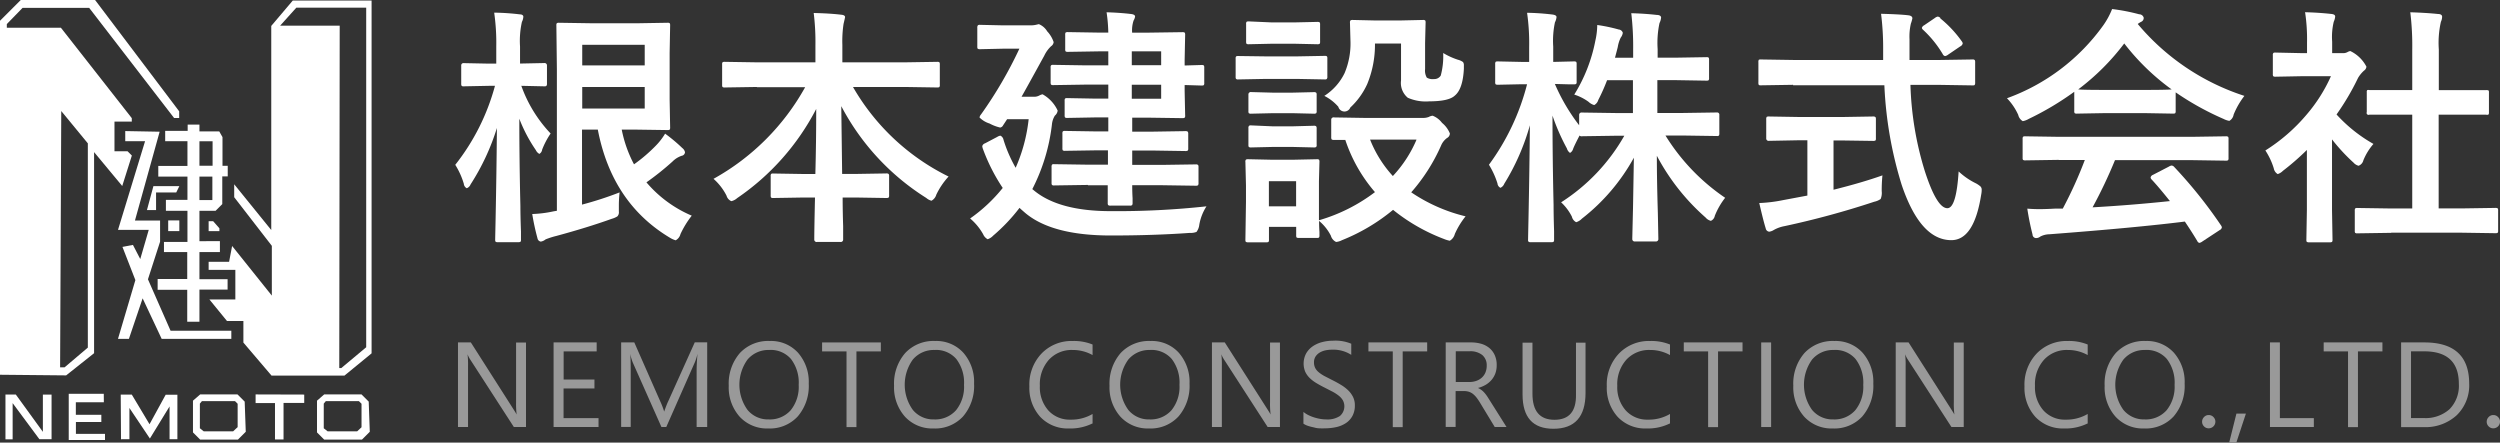
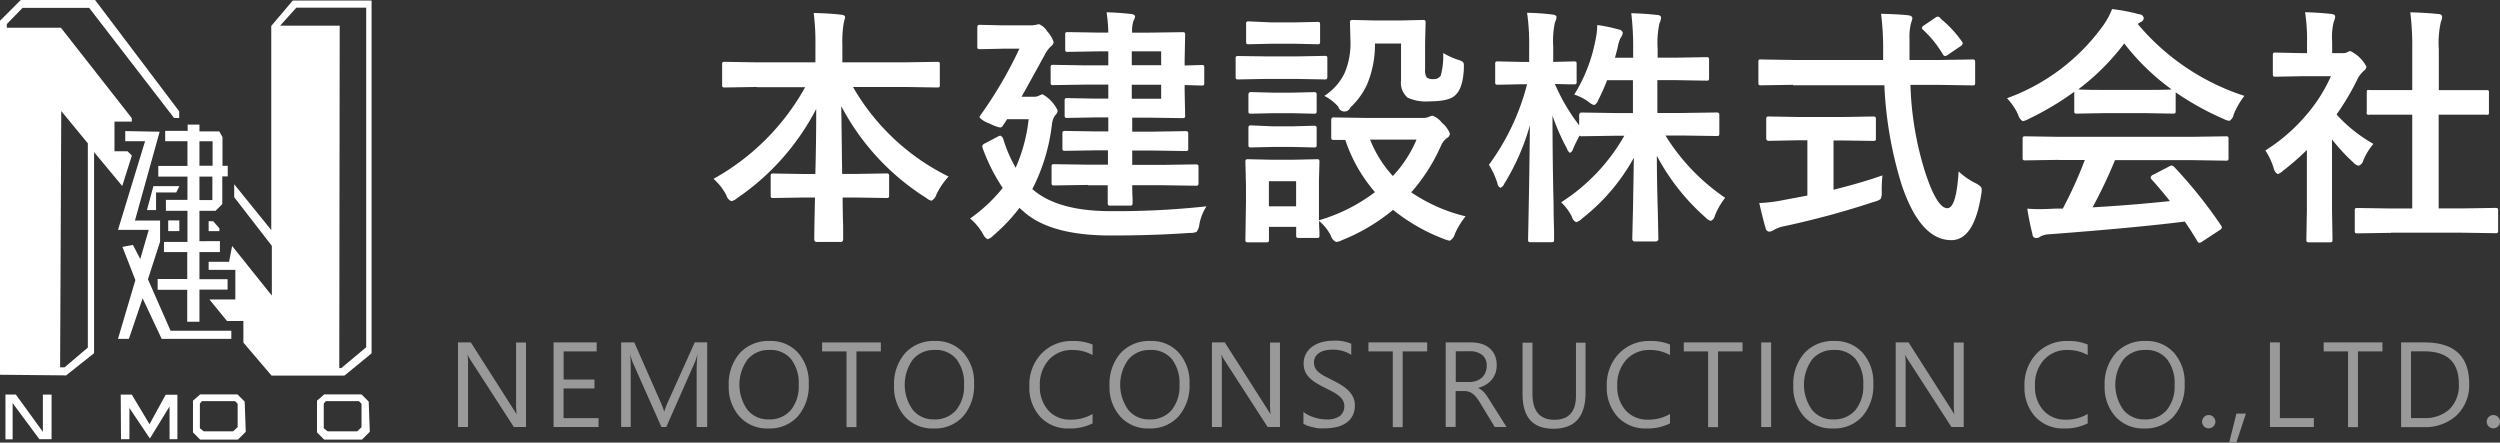
<svg xmlns="http://www.w3.org/2000/svg" id="レイヤー_1" data-name="レイヤー 1" viewBox="0 0 348.1 61.63">
  <rect x="0" y="0" width="348.1" height="61.63" fill="#333333" stroke="none" />
  <defs>
    <style>.cls-1{fill:#fff;}.cls-2{opacity:0.5;}</style>
  </defs>
  <title>logo_white</title>
  <g id="ロゴ">
    <path class="cls-1" d="M315.47,251.65H305.12l-2.89,2.89v49.29l9.21,0.09,3.89-3.09v-28l3.92,4.72,1.34-4.24-0.6-.6h-1.82v-4.13h2.41V268.1l-9.87-12.59h-7.53V255l2.19-2.25h9.28l11.82,15.33h0.71v-0.93Zm-4.71,15.46,3.7,4.5v28.44l-3.24,2.75h-0.62Z" transform="translate(-302.23 -251.65)" />
    <polygon class="cls-1" points="17.44 18.25 17.44 19.66 20.2 19.66 16.43 32.01 20.71 32.01 19.53 36.07 18.51 34.1 17.05 34.38 18.85 39 16.43 47.18 17.95 47.18 19.86 41.54 22.51 47.18 32.21 47.18 32.21 46.05 23.75 46.05 20.6 38.89 22.29 33.65 22.29 30.71 18.79 30.71 22.23 18.34 17.44 18.25" />
    <path class="cls-1" d="M332.25,281l0.93-.93v-3.86h0.76v-1.47h-0.73v-4l-0.45-.79H330V269h-1.64v0.87h-3.13v1.44h3.1v3.44h-4.06v1.49h4.06v3.24h-3V281h3v4.34h-3.27v1.41h3.24v3.75h-4.12V292h4.12v4.45H330v-4.48h3.92v-1.44H330v-3.78h2.85v-1.52H330V281h2.28Zm-0.42-1.49H330v-3.27h1.8v3.27ZM330,271.32h1.83v3.41H330v-3.41Z" transform="translate(-302.23 -251.65)" />
    <polygon class="cls-1" points="21.36 25.92 20.46 29.25 21.73 29.25 21.73 26.8 24.54 26.8 24.97 25.92 21.36 25.92" />
    <rect class="cls-1" x="23.42" y="30.69" width="1.55" height="1.49" />
    <polygon class="cls-1" points="30.55 31.79 30.55 32.18 29.05 32.18 29.05 30.8 29.68 30.8 30.55 31.79" />
    <path class="cls-1" d="M343,251.72l-3,3.54v28.42l-5.16-6.37v1.8l5.24,6.77v6.93l-5.53-6.91-0.42,2.2h-2.85v1.13H335v4.12h-3.61l2.45,3h2.28v3l3.92,4.6h10.15l3.78-3.1V251.72H343ZM353.22,300l-3.47,2.9h-0.28l0.06-47.68-8.29,0,2.25-2.5h9.73V300Z" transform="translate(-302.23 -251.65)" />
    <polygon class="cls-1" points="1.76 61.17 1.76 56.13 5.48 61.15 7.18 61.15 7.18 54.94 5.97 54.94 5.97 60.13 2.2 54.93 0.76 54.93 0.76 61.17 1.76 61.17" />
-     <polygon class="cls-1" points="14.45 54.83 9.57 54.83 9.57 61.27 14.62 61.27 14.62 60.41 10.57 60.41 10.57 58.76 14.11 58.76 14.11 57.76 10.56 57.76 10.56 56.01 14.46 56.01 14.45 54.83" />
    <polygon class="cls-1" points="16.85 61.16 16.81 54.94 18.35 54.94 20.82 59.07 23.07 54.96 24.7 54.96 24.7 61.15 23.61 61.15 23.61 56.59 20.87 61.06 18.02 56.81 18.02 61.15 16.85 61.16" />
    <path class="cls-1" d="M336.3,307.57l-1-1-5.2,0-1,.87v4.42l1,1h5.26l1.09-1.09Zm-1,3.57-0.61.57H330.6l-0.54-.43v-3.43l0.29-.35h4.6l0.37,0.37v3.28Z" transform="translate(-302.23 -251.65)" />
    <path class="cls-1" d="M353.57,307.57l-1-1-5.2,0-1,.87v4.42l1,1h5.26l1.09-1.09Zm-1,3.57-0.61.57h-4.11l-0.54-.43v-3.43l0.29-.35h4.6l0.37,0.37v3.28Z" transform="translate(-302.23 -251.65)" />
-     <polygon class="cls-1" points="35.59 54.92 35.59 56.12 38.29 56.12 38.29 61.19 39.48 61.19 39.48 56.1 42.36 56.1 42.36 54.94 35.59 54.92" />
-     <path class="cls-1" d="M367.75,277.33a0.92,0.92,0,0,1-.53.53,0.78,0.78,0,0,1-.41-0.63,10.58,10.58,0,0,0-1.19-2.63,30.5,30.5,0,0,0,5.53-11h-0.82l-3.52.07a0.36,0.36,0,0,1-.31-0.08,0.64,0.64,0,0,1-.05-0.32v-2.49a0.31,0.31,0,0,1,.36-0.34l3.52,0.07h1v-2.34a29.69,29.69,0,0,0-.29-4.76,33.21,33.21,0,0,1,3.57.24c0.33,0,.49.15,0.49,0.32a1.75,1.75,0,0,1-.2.73,12.16,12.16,0,0,0-.26,3.43v2.37l3.36-.07a0.33,0.33,0,0,1,.39.34v2.49a0.49,0.49,0,0,1-.09.36,0.54,0.54,0,0,1-.31.05l-3.17-.07a18.75,18.75,0,0,0,4.08,6.64,10.81,10.81,0,0,0-1.18,2.24,0.81,0.81,0,0,1-.39.6,1.16,1.16,0,0,1-.49-0.53,21,21,0,0,1-2.3-4.37q0,5.87.15,12.18,0,1.38.08,3.53,0,1,0,1.11a0.46,0.46,0,0,1-.07.32,0.64,0.64,0,0,1-.32.05h-2.83a0.46,0.46,0,0,1-.32-0.07,0.58,0.58,0,0,1-.05-0.31q0-.14.05-2.47,0.14-7.11.19-13.05A31.71,31.71,0,0,1,367.75,277.33Zm20.75,1.11q-0.1,1-.1,1.78v0.46c0,0.23,0,.37,0,0.43a0.81,0.81,0,0,1-.21.67,3,3,0,0,1-.79.34q-3.28,1.18-7.66,2.37a11.24,11.24,0,0,0-1.54.49,1.4,1.4,0,0,1-.67.31,0.55,0.55,0,0,1-.46-0.46,31.64,31.64,0,0,1-.73-3.38,16.48,16.48,0,0,0,3-.38l0.43-.07V261.32l-0.07-6.11a0.5,0.5,0,0,1,.07-0.34,0.65,0.65,0,0,1,.32-0.05l4.57,0.07H391l4.15-.07a0.5,0.5,0,0,1,.34.07,0.63,0.63,0,0,1,.05.32l-0.07,3.84v6.48l0.07,3.84a0.56,0.56,0,0,1-.06.33,0.56,0.56,0,0,1-.33.06L391,269.7h-2.2a17.52,17.52,0,0,0,1.71,4.83,21.52,21.52,0,0,0,3-2.56,9,9,0,0,0,1.33-1.71,22.65,22.65,0,0,1,2.39,2,1,1,0,0,1,.38.58,0.54,0.54,0,0,1-.46.5,3.26,3.26,0,0,0-1.28.8,38.36,38.36,0,0,1-3.63,2.9,17,17,0,0,0,6.31,4.64,13.07,13.07,0,0,0-1.57,2.56,1.35,1.35,0,0,1-.67.87,3.14,3.14,0,0,1-.77-0.34q-8.1-4.83-10.07-15.07h-2.2v10.44A48.16,48.16,0,0,0,388.5,278.44ZM392,257.89h-8.7v2.87H392v-2.87Zm0,8.87v-3h-8.7v3H392Z" transform="translate(-302.23 -251.65)" />
    <path class="cls-1" d="M407.62,263.76l-4.47.07a0.46,0.46,0,0,1-.32-0.07,0.59,0.59,0,0,1-.05-0.31v-2.82a0.46,0.46,0,0,1,.07-0.32,0.59,0.59,0,0,1,.31-0.05l4.47,0.07h8.14V258a32.61,32.61,0,0,0-.24-4.54q2.25,0.05,3.84.24,0.53,0.05.53,0.34s-0.07.35-.21,0.92a16,16,0,0,0-.17,2.93v2.44h8.7l4.5-.07a0.46,0.46,0,0,1,.32.07,0.58,0.58,0,0,1,.05.31v2.82a0.46,0.46,0,0,1-.07.32,0.59,0.59,0,0,1-.31.05l-4.5-.07H421a31.23,31.23,0,0,0,13.31,12.47,10.23,10.23,0,0,0-1.71,2.53,1.39,1.39,0,0,1-.67.84,1.8,1.8,0,0,1-.73-0.39,33.47,33.47,0,0,1-11.83-12.78q0,0.1.12,9.44h1.81l4.3-.07a0.54,0.54,0,0,1,.36.07,0.46,0.46,0,0,1,.07.31v2.66a0.46,0.46,0,0,1-.07.32,0.66,0.66,0,0,1-.36.06l-4.3-.07h-1.74q0,1.76.07,4,0,1.6,0,1.83a0.33,0.33,0,0,1-.39.36H416a0.33,0.33,0,0,1-.39-0.36q0-1.33.1-5.83h-1.5l-4.3.07a0.46,0.46,0,0,1-.32-0.07,0.59,0.59,0,0,1-.05-0.31v-2.66a0.45,0.45,0,0,1,.07-0.32,0.58,0.58,0,0,1,.31-0.05l4.3,0.07h1.54q0.12-4.47.12-9.06a33.85,33.85,0,0,1-11,12.41,1.82,1.82,0,0,1-.82.43,1.18,1.18,0,0,1-.67-0.77,7.84,7.84,0,0,0-1.81-2.34,32.72,32.72,0,0,0,12.76-12.76h-6.72Z" transform="translate(-302.23 -251.65)" />
    <path class="cls-1" d="M437.31,282.07a22,22,0,0,0,4.54-4.25,25.64,25.64,0,0,1-2.73-5.36A1.7,1.7,0,0,1,439,272a0.57,0.57,0,0,1,.38-0.39l1.71-.9a1.09,1.09,0,0,1,.44-0.17,0.8,0.8,0,0,1,.43.58,19.1,19.1,0,0,0,1.69,3.89,22.79,22.79,0,0,0,1.81-6.76h-3l-0.56.85a0.55,0.55,0,0,1-.41.31,5.93,5.93,0,0,1-1.47-.56,3.38,3.38,0,0,1-1.4-.84,0.83,0.83,0,0,1,.21-0.43,58.18,58.18,0,0,0,5.34-9.15h-2.3l-3.17.07a0.54,0.54,0,0,1-.34-0.07,0.63,0.63,0,0,1-.05-0.32v-2.58a0.52,0.52,0,0,1,.09-0.37,0.53,0.53,0,0,1,.31-0.05l3.17,0.07h3.8a3.38,3.38,0,0,0,.77-0.07l0.43-.1a2.43,2.43,0,0,1,1.16,1,4.12,4.12,0,0,1,.9,1.5,0.79,0.79,0,0,1-.36.58,4.32,4.32,0,0,0-.94,1.3q-2.65,4.83-3.17,5.73h1.67a1.47,1.47,0,0,0,.8-0.17,1.57,1.57,0,0,1,.46-0.17,5,5,0,0,1,2.1,2.27,1.08,1.08,0,0,1-.39.7,2.85,2.85,0,0,0-.41,1.23,26.24,26.24,0,0,1-2.73,9l0.17,0.14q3.48,2.94,10.8,2.93a115.78,115.78,0,0,0,13.28-.67,6.91,6.91,0,0,0-1,2.56,2,2,0,0,1-.39,1,2.21,2.21,0,0,1-.94.14q-5,.36-11,0.36-8.28,0-12-3.22-0.61-.53-0.7-0.63a24.89,24.89,0,0,1-3.67,3.87,1.86,1.86,0,0,1-.77.5,1.42,1.42,0,0,1-.63-0.7A8,8,0,0,0,437.31,282.07Zm16.4-4.67-4.69.07a0.39,0.39,0,0,1-.32-0.08,0.63,0.63,0,0,1-.05-0.32v-2.15a0.58,0.58,0,0,1,.07-0.36,0.53,0.53,0,0,1,.31-0.05l4.69,0.07h2.78v-2H455l-4.47.07a0.46,0.46,0,0,1-.32-0.07,0.59,0.59,0,0,1-.05-0.31v-2a0.5,0.5,0,0,1,.07-0.34,0.6,0.6,0,0,1,.31-0.05l4.47,0.07h1.54V268h-1.88l-3.81.07a0.49,0.49,0,0,1-.34-0.07,0.63,0.63,0,0,1-.05-0.32v-2a0.46,0.46,0,0,1,.07-0.32,0.63,0.63,0,0,1,.32-0.05l3.81,0.07h1.88v-1.95h-3.14l-4.5.07a0.54,0.54,0,0,1-.34-0.07,0.81,0.81,0,0,1-.05-0.36v-2a0.42,0.42,0,0,1,.08-0.34,0.54,0.54,0,0,1,.31-0.05l4.5,0.07h3.14V258.8h-1.28l-4.33.07a0.49,0.49,0,0,1-.34-0.07,0.58,0.58,0,0,1-.05-0.31v-2a0.46,0.46,0,0,1,.07-0.32,0.64,0.64,0,0,1,.32-0.05l4.33,0.07h1.28a21.7,21.7,0,0,0-.24-2.83q1.79,0.05,3.41.24,0.56,0.07.56,0.36a1.64,1.64,0,0,1-.21.55,4.32,4.32,0,0,0-.2,1.69h2l4.95-.07a0.62,0.62,0,0,1,.38.07,0.64,0.64,0,0,1,.05.32l-0.07,3.45v0.8l2.34-.07a0.54,0.54,0,0,1,.34.07,0.63,0.63,0,0,1,.05.32v2.1a0.46,0.46,0,0,1-.07.32,0.64,0.64,0,0,1-.32.05l-2.34-.07v0.84l0.07,3.38a0.42,0.42,0,0,1-.08.34,0.71,0.71,0,0,1-.34.05l-4.95-.07h-2v1.95h2.93l4.44-.07a0.54,0.54,0,0,1,.36.07,0.51,0.51,0,0,1,.07.32v2a0.46,0.46,0,0,1-.07.32,0.65,0.65,0,0,1-.36.06l-4.44-.07h-2.93v2h4.13l4.71-.07a0.45,0.45,0,0,1,.34.09,0.63,0.63,0,0,1,.05.32v2.15a0.6,0.6,0,0,1-.06.34,0.5,0.5,0,0,1-.33.07l-4.71-.07h-4.13q0,0.94.05,1.81,0,0.56,0,.6a0.66,0.66,0,0,1-.06.36,0.5,0.5,0,0,1-.33.07h-2.64a0.53,0.53,0,0,1-.38-0.08,0.69,0.69,0,0,1-.05-0.34l0-2.41h-2.75Zm10.2-18.6h-4.09v1.93h4.09V258.8Zm0,6.6v-1.95h-4.09v1.95h4.09Z" transform="translate(-302.23 -251.65)" />
    <path class="cls-1" d="M478.38,259.5h4.54l3.74-.07a0.54,0.54,0,0,1,.34.07,0.58,0.58,0,0,1,.05.31v2.49a0.48,0.48,0,0,1-.09.36,0.53,0.53,0,0,1-.31.05l-3.74-.07h-4.54l-3.7.07a0.42,0.42,0,0,1-.34-0.08,0.63,0.63,0,0,1-.05-0.32v-2.49a0.46,0.46,0,0,1,.07-0.32,0.64,0.64,0,0,1,.32-0.05Zm27.92,22.27a11.08,11.08,0,0,0-1.5,2.46,1.51,1.51,0,0,1-.7.94,4,4,0,0,1-.8-0.24,25.92,25.92,0,0,1-7.1-4.06,26.64,26.64,0,0,1-7.13,4.23,2.19,2.19,0,0,1-.8.24,1.37,1.37,0,0,1-.73-0.87,6.58,6.58,0,0,0-1.64-2.06q0,0.87.05,1.52,0,0.44,0,.48a0.46,0.46,0,0,1-.07.32,0.59,0.59,0,0,1-.31.05H483.1a0.5,0.5,0,0,1-.34-0.07,0.59,0.59,0,0,1-.05-0.31v-1.16h-3.79V285a0.5,0.5,0,0,1-.07.34,0.64,0.64,0,0,1-.32.05h-2.47a0.62,0.62,0,0,1-.37-0.07,0.64,0.64,0,0,1-.05-0.32l0.08-5.27v-2.24l-0.08-3.28a0.42,0.42,0,0,1,.08-0.34,0.69,0.69,0,0,1,.34-0.05l3.19,0.07h3.11l3.22-.07a0.46,0.46,0,0,1,.32.07,0.63,0.63,0,0,1,.05.32l-0.07,2.68v5.43a23.85,23.85,0,0,0,7.8-3.92,21.42,21.42,0,0,1-4.13-7.27l-1.57,0a0.46,0.46,0,0,1-.34-0.08,0.64,0.64,0,0,1-.05-0.32v-2.46A0.33,0.33,0,0,1,488,268l4.27,0.07h8.14a2.12,2.12,0,0,0,.77-0.14,1.43,1.43,0,0,1,.53-0.17,3,3,0,0,1,1.31,1,3.67,3.67,0,0,1,1.09,1.47,0.72,0.72,0,0,1-.39.63,2.51,2.51,0,0,0-.84,1.07,25.29,25.29,0,0,1-4.15,6.5A23.12,23.12,0,0,0,506.29,281.77Zm-27-27h3.17l3.16-.07a0.59,0.59,0,0,1,.36.07,0.59,0.59,0,0,1,.05.31v2.34a0.5,0.5,0,0,1-.07.34,0.69,0.69,0,0,1-.34.05l-3.16-.07h-3.17l-3.17.07a0.49,0.49,0,0,1-.34-0.07,0.64,0.64,0,0,1-.05-0.32V255a0.46,0.46,0,0,1,.07-0.32,0.63,0.63,0,0,1,.32-0.05Zm0.14,9.78h2.76l2.93-.07a0.54,0.54,0,0,1,.36.07,0.39,0.39,0,0,1,.07.29v2.27a0.39,0.39,0,0,1-.08.32,0.69,0.69,0,0,1-.34.05l-2.93-.07h-2.76l-3,.07a0.54,0.54,0,0,1-.34-0.07,0.59,0.59,0,0,1-.05-0.31v-2.27a0.33,0.33,0,0,1,.39-0.36Zm0,4.69h2.76l2.93-.08a0.53,0.53,0,0,1,.36.07,0.5,0.5,0,0,1,.07.32v2.24a0.42,0.42,0,0,1-.08.34,0.69,0.69,0,0,1-.34.05l-2.93-.07h-2.76l-3,.07a0.54,0.54,0,0,1-.34-0.07,0.64,0.64,0,0,1-.05-0.32V269.5a0.45,0.45,0,0,1,.09-0.34,0.53,0.53,0,0,1,.31-0.05Zm3.26,7.64h-3.79v3.5h3.79v-3.5ZM486.63,265a7.79,7.79,0,0,0,2.82-3.17,10.57,10.57,0,0,0,.82-4.44l-0.07-2.59a0.39,0.39,0,0,1,.09-0.32,0.68,0.68,0,0,1,.34-0.05l3.07,0.07h3.5l3.14-.07a0.5,0.5,0,0,1,.34.07,0.59,0.59,0,0,1,.05.31l-0.07,2.83v3.63a1.93,1.93,0,0,0,.24,1.19,1.58,1.58,0,0,0,1,.2,1.05,1.05,0,0,0,.94-0.49,10.38,10.38,0,0,0,.34-3.14,9.71,9.71,0,0,0,2.06.94,2.1,2.1,0,0,1,.7.32,0.76,0.76,0,0,1,.12.49c0,0.06,0,.21,0,0.44q-0.14,2.82-1.26,3.74-0.85.8-3.55,0.8a6.16,6.16,0,0,1-3-.5,2.68,2.68,0,0,1-.94-2.41v-5.14h-3.63a14.35,14.35,0,0,1-1.08,5.65,10.22,10.22,0,0,1-2.35,3.26,0.88,0.88,0,0,1-1.67-.1A6.46,6.46,0,0,0,486.63,265Zm12.82,6.09H493a16.52,16.52,0,0,0,3.17,5.07A17.28,17.28,0,0,0,499.45,271.14Z" transform="translate(-302.23 -251.65)" />
    <path class="cls-1" d="M521.43,264.82a22.14,22.14,0,0,0,2.94-7.52,10.14,10.14,0,0,0,.26-2.17,22.88,22.88,0,0,1,3,.63,0.64,0.64,0,0,1,.56.46,1.44,1.44,0,0,1-.29.67,4.66,4.66,0,0,0-.41,1.3q-0.07.31-.39,1.5h2.53v-1.13a39.84,39.84,0,0,0-.26-5.07q1.89,0.05,3.55.24c0.4,0,.6.17,0.6,0.36a2.07,2.07,0,0,1-.22.77,13.17,13.17,0,0,0-.26,3.63v1.19h2.56l4.23-.07a0.46,0.46,0,0,1,.32.07,0.68,0.68,0,0,1,.05.34v2.49a0.46,0.46,0,0,1-.07.32,0.59,0.59,0,0,1-.31.05l-4.23-.07H533v4.57h3.6l4.69-.07a0.3,0.3,0,0,1,.34.34v2.53a0.69,0.69,0,0,1-.05.34,0.39,0.39,0,0,1-.29.07l-4.69-.07h-2.47a28.63,28.63,0,0,0,8.31,8.67A10.13,10.13,0,0,0,541,281.7a0.94,0.94,0,0,1-.55.7,1.4,1.4,0,0,1-.73-0.46,30.24,30.24,0,0,1-6.79-8.6q0,3.48.14,8,0.07,3.53.07,3.57a0.33,0.33,0,0,1-.38.36H529.9a0.33,0.33,0,0,1-.39-0.36q0-.14.1-4.3,0.07-4,.12-7a27.57,27.57,0,0,1-7.23,8.48,1.9,1.9,0,0,1-.8.5,1.16,1.16,0,0,1-.6-0.77,7,7,0,0,0-1.5-2,26.5,26.5,0,0,0,8.8-9.27h-1.16l-4.71.07a0.37,0.37,0,0,1-.36-0.1q-0.7,1.33-.9,1.86a0.93,0.93,0,0,1-.43.56,1.16,1.16,0,0,1-.44-0.63,29.21,29.21,0,0,1-2-4.56q0,6,.15,12.44,0,1.4.07,3.65,0,1,0,1.14a0.55,0.55,0,0,1-.07.34,0.59,0.59,0,0,1-.31.05h-2.83a0.45,0.45,0,0,1-.36-0.08A0.42,0.42,0,0,1,515,285q0-.15.05-2.56,0.15-7.39.2-13.34a31.69,31.69,0,0,1-3.57,8.14,1,1,0,0,1-.53.56,0.74,0.74,0,0,1-.41-0.6,11.4,11.4,0,0,0-1.19-2.61,32.48,32.48,0,0,0,5.31-11.21h-0.77l-3.28.07a0.54,0.54,0,0,1-.34-0.07,0.63,0.63,0,0,1-.05-0.32v-2.47a0.55,0.55,0,0,1,.07-0.34,0.64,0.64,0,0,1,.32-0.05l3.28,0.07h1.06v-2.08a29.69,29.69,0,0,0-.29-4.76,34.07,34.07,0,0,1,3.5.24q0.6,0.07.6,0.36a2.07,2.07,0,0,1-.22.73,12.4,12.4,0,0,0-.24,3.38v2.13l2.87-.07a0.54,0.54,0,0,1,.34.07,0.64,0.64,0,0,1,.05.32V263a0.49,0.49,0,0,1-.07.34,0.64,0.64,0,0,1-.32.05l-0.78,0-1.86-.05a26.71,26.71,0,0,0,3.38,5.75v-1.43a0.33,0.33,0,0,1,.39-0.34l4.71,0.07h2.39v-4.57H526a26.77,26.77,0,0,1-1.23,2.76,1.16,1.16,0,0,1-.56.7,1.93,1.93,0,0,1-.8-0.46A7,7,0,0,0,521.43,264.82Z" transform="translate(-302.23 -251.65)" />
    <path class="cls-1" d="M551.9,263.46l-4.49.07a0.43,0.43,0,0,1-.29-0.06,0.74,0.74,0,0,1-.05-0.37v-2.75a0.73,0.73,0,0,1,.05-0.37,0.49,0.49,0,0,1,.29-0.05L551.9,260h12.54l0-1.43a38.36,38.36,0,0,0-.29-5q2.66,0.07,3.8.21,0.56,0.07.56,0.43a5.38,5.38,0,0,1-.21.73,8,8,0,0,0-.19,2.18q0,0.43,0,1.35V260h4.3l4.47-.07a0.39,0.39,0,0,1,.32.09,0.68,0.68,0,0,1,.05.34v2.75a0.63,0.63,0,0,1-.07.38,0.54,0.54,0,0,1-.31.05l-4.47-.07h-4.16a44.86,44.86,0,0,0,2,12q1.67,5.17,3.14,5.17,1.25,0,1.57-5.12a9.73,9.73,0,0,0,2.27,1.59,3.48,3.48,0,0,1,.77.5,0.64,0.64,0,0,1,.17.48c0,0.1,0,.32-0.07.67q-1,6.38-4.21,6.33-4.28-.05-6.86-7.7a54.56,54.56,0,0,1-2.41-13.87H551.9Zm7,7.75h-1.37v6.86q4-1,6.81-2a21.15,21.15,0,0,0-.1,2.2,2.21,2.21,0,0,1-.15,1.09,2.4,2.4,0,0,1-.89.38,118.91,118.91,0,0,1-12.51,3.4,4.74,4.74,0,0,0-1.47.53,1.64,1.64,0,0,1-.63.24,0.54,0.54,0,0,1-.5-0.46q-0.32-1-.9-3.53a20.43,20.43,0,0,0,3.34-.41l3.36-.63v-7.7h-1.19l-4.15.08a0.33,0.33,0,0,1-.39-0.36v-2.61a0.62,0.62,0,0,1,.07-0.37,0.63,0.63,0,0,1,.32-0.05l4.15,0.07h6.19l4.13-.07a0.49,0.49,0,0,1,.36.09,0.69,0.69,0,0,1,.05.34v2.61a0.42,0.42,0,0,1-.07.31,0.75,0.75,0,0,1-.34.05Zm13.5-17a16.14,16.14,0,0,1,3,3.21,0.55,0.55,0,0,1,.12.29,0.64,0.64,0,0,1-.36.41l-1.66,1.13a1,1,0,0,1-.44.21,0.46,0.46,0,0,1-.32-0.27A15.11,15.11,0,0,0,570,255.8a0.47,0.47,0,0,1-.17-0.27,0.61,0.61,0,0,1,.32-0.36l1.47-1a1.06,1.06,0,0,1,.41-0.21A0.56,0.56,0,0,1,572.41,254.16Z" transform="translate(-302.23 -251.65)" />
    <path class="cls-1" d="M614.74,265a11,11,0,0,0-1.5,2.61,1.21,1.21,0,0,1-.6.87,2.74,2.74,0,0,1-.8-0.27,39.36,39.36,0,0,1-6.67-3.7v2.59a0.46,0.46,0,0,1-.07.32,0.59,0.59,0,0,1-.31.05l-4-.07h-5.37l-4,.07a0.46,0.46,0,0,1-.32-0.07,0.58,0.58,0,0,1-.05-0.31v-2.66a40.47,40.47,0,0,1-6.33,3.77,2.52,2.52,0,0,1-.84.32,1.35,1.35,0,0,1-.63-0.87,8.17,8.17,0,0,0-1.57-2.32,28.34,28.34,0,0,0,13.41-10.15,10.92,10.92,0,0,0,1.23-2.27,26.56,26.56,0,0,1,3.77.73,0.64,0.64,0,0,1,.63.48,0.58,0.58,0,0,1-.34.56,2.81,2.81,0,0,0-.49.31A32.4,32.4,0,0,0,614.74,265Zm-25.85,8.91-4.62.07a0.58,0.58,0,0,1-.36-0.07,0.59,0.59,0,0,1-.05-0.31V271a0.46,0.46,0,0,1,.07-0.32,0.69,0.69,0,0,1,.34-0.05l4.62,0.07H607.5l4.62-.07a0.58,0.58,0,0,1,.36.07,0.58,0.58,0,0,1,.05.31v2.63a0.51,0.51,0,0,1-.06.32,0.59,0.59,0,0,1-.35.06l-4.62-.07H596.72a66.73,66.73,0,0,1-3.12,6.57q5.46-.31,10.77-0.87-1.6-2-2.54-3a0.48,0.48,0,0,1-.15-0.29A0.5,0.5,0,0,1,602,276l2.24-1.16a0.84,0.84,0,0,1,.38-0.14,0.56,0.56,0,0,1,.36.21,64.36,64.36,0,0,1,6.5,8.12,0.54,0.54,0,0,1,.12.29,0.51,0.51,0,0,1-.29.36l-2.42,1.59a1.06,1.06,0,0,1-.41.2,0.41,0.41,0,0,1-.29-0.24q-0.7-1.18-1.74-2.73-6.77.85-18.87,1.77a2.84,2.84,0,0,0-1.26.32,0.93,0.93,0,0,1-.6.21,0.5,0.5,0,0,1-.48-0.5,36.55,36.55,0,0,1-.73-3.6q0.8,0.07,1.69.07t2.12-.07l1.13,0a58.67,58.67,0,0,0,3.07-6.77h-3.63Zm2.73-9.81q0.62,0.07,3.84.07h5.38q3,0,3.77-.07a32,32,0,0,1-6.6-6.4A32.37,32.37,0,0,1,591.61,264.09Z" transform="translate(-302.23 -251.65)" />
    <path class="cls-1" d="M617.66,272.6a24.61,24.61,0,0,0,5.75-5,21.89,21.89,0,0,0,3.38-5.34h-4l-3.7.07a0.54,0.54,0,0,1-.34-0.07,0.58,0.58,0,0,1-.05-0.31v-2.59a0.46,0.46,0,0,1,.08-0.34,0.54,0.54,0,0,1,.31-0.05l3.7,0.08h0.67v-1.43a25,25,0,0,0-.27-4.27q1.88,0.05,3.63.24,0.56,0.05.56,0.36a2.2,2.2,0,0,1-.2.73,9.11,9.11,0,0,0-.22,2.78v1.59h1.47a1.23,1.23,0,0,0,.67-0.15,1.06,1.06,0,0,1,.39-0.14,4.91,4.91,0,0,1,2.24,2.17,0.75,0.75,0,0,1-.34.56,4.4,4.4,0,0,0-.82,1,35,35,0,0,1-3,5.1,20.6,20.6,0,0,0,5.14,4.1,8.14,8.14,0,0,0-1.4,2.27,1.08,1.08,0,0,1-.67.77,1.38,1.38,0,0,1-.7-0.43,25.7,25.7,0,0,1-3-3.24v9.83l0.07,4.11a0.54,0.54,0,0,1-.07.34,0.8,0.8,0,0,1-.36.05h-2.8a0.58,0.58,0,0,1-.36-0.07,0.64,0.64,0,0,1-.05-0.32l0.07-4.11v-8.36a34.75,34.75,0,0,1-3.33,2.9,1.86,1.86,0,0,1-.73.46,1.16,1.16,0,0,1-.55-0.8A9.72,9.72,0,0,0,617.66,272.6Zm17.51,11.47-4.69.07a0.46,0.46,0,0,1-.32-0.07,0.58,0.58,0,0,1-.05-0.31V281a0.55,0.55,0,0,1,.06-0.33,0.51,0.51,0,0,1,.32-0.06l4.69,0.07h2.93V267.62h-1.57l-4.4,0a0.27,0.27,0,0,1-.36-0.36v-2.76a0.42,0.42,0,0,1,.07-0.31,0.69,0.69,0,0,1,.29,0l4.4,0h1.57v-5.56a38.55,38.55,0,0,0-.27-5.27q2.25,0.07,3.87.24c0.38,0,.56.17,0.56,0.36a1.69,1.69,0,0,1-.17.73,13.28,13.28,0,0,0-.29,3.84v5.67H644l4.4,0a0.63,0.63,0,0,1,.34.05,0.49,0.49,0,0,1,.05.29v2.76a0.39,0.39,0,0,1-.09.32,0.77,0.77,0,0,1-.31,0l-4.4,0h-2.2v13.05H645l4.66-.07a0.59,0.59,0,0,1,.36.07,0.64,0.64,0,0,1,.05.32v2.76a0.46,0.46,0,0,1-.07.32,0.69,0.69,0,0,1-.34.05l-4.66-.07h-9.81Z" transform="translate(-302.23 -251.65)" />
    <g class="cls-2">
      <path class="cls-1" d="M375.47,311.11h-1.69l-6.07-9.39a3.91,3.91,0,0,1-.38-0.74h0a12.14,12.14,0,0,1,.07,1.62v8.51H366V299.33h1.79l5.9,9.25q0.37,0.57.48,0.79h0a12.3,12.3,0,0,1-.08-1.73v-8.3h1.38v11.79Z" transform="translate(-302.23 -251.65)" />
      <path class="cls-1" d="M385.56,311.11h-6.25V299.33h6v1.25h-4.6v3.92H385v1.24H380.7v4.13h4.87v1.25Z" transform="translate(-302.23 -251.65)" />
      <path class="cls-1" d="M400.6,311.11h-1.37v-7.91q0-.94.12-2.29h0a7.37,7.37,0,0,1-.35,1.14l-4,9.06h-0.67l-4-9a7,7,0,0,1-.35-1.21h0q0.07,0.71.07,2.31v7.89h-1.33V299.33h1.83l3.62,8.22a10.48,10.48,0,0,1,.54,1.41h0q0.35-1,.57-1.45l3.69-8.19h1.73v11.79Z" transform="translate(-302.23 -251.65)" />
      <path class="cls-1" d="M409.21,311.31a5.17,5.17,0,0,1-4-1.65,6.13,6.13,0,0,1-1.51-4.3,6.49,6.49,0,0,1,1.54-4.54,5.37,5.37,0,0,1,4.18-1.69,5.06,5.06,0,0,1,3.93,1.64,6.15,6.15,0,0,1,1.49,4.3,6.51,6.51,0,0,1-1.53,4.56A5.27,5.27,0,0,1,409.21,311.31Zm0.1-10.93a3.8,3.8,0,0,0-3,1.34,6,6,0,0,0,0,7,3.68,3.68,0,0,0,2.95,1.33,3.87,3.87,0,0,0,3.06-1.27,5.17,5.17,0,0,0,1.12-3.54,5.4,5.4,0,0,0-1.08-3.61A3.72,3.72,0,0,0,409.31,300.38Z" transform="translate(-302.23 -251.65)" />
      <path class="cls-1" d="M424.88,300.58h-3.4v10.54h-1.38V300.58H416.7v-1.25h8.18v1.25Z" transform="translate(-302.23 -251.65)" />
      <path class="cls-1" d="M432.23,311.31a5.17,5.17,0,0,1-4-1.65,6.13,6.13,0,0,1-1.51-4.3,6.49,6.49,0,0,1,1.54-4.54,5.37,5.37,0,0,1,4.18-1.69,5.06,5.06,0,0,1,3.93,1.64,6.15,6.15,0,0,1,1.49,4.3,6.51,6.51,0,0,1-1.53,4.56A5.27,5.27,0,0,1,432.23,311.31Zm0.1-10.93a3.8,3.8,0,0,0-3,1.34,6,6,0,0,0,0,7,3.68,3.68,0,0,0,2.95,1.33,3.87,3.87,0,0,0,3.06-1.27,5.17,5.17,0,0,0,1.12-3.54,5.4,5.4,0,0,0-1.08-3.61A3.72,3.72,0,0,0,432.33,300.38Z" transform="translate(-302.23 -251.65)" />
      <path class="cls-1" d="M454.32,310.62a6.9,6.9,0,0,1-3.25.69,5.25,5.25,0,0,1-4-1.62,6,6,0,0,1-1.51-4.25,6.26,6.26,0,0,1,1.7-4.57,5.78,5.78,0,0,1,4.32-1.74,6.91,6.91,0,0,1,2.78.49v1.47a5.64,5.64,0,0,0-2.79-.71,4.29,4.29,0,0,0-3.29,1.36,5.11,5.11,0,0,0-1.26,3.63,4.86,4.86,0,0,0,1.18,3.43,4,4,0,0,0,3.09,1.28,5.8,5.8,0,0,0,3.07-.79v1.34Z" transform="translate(-302.23 -251.65)" />
      <path class="cls-1" d="M462.23,311.31a5.17,5.17,0,0,1-4-1.65,6.13,6.13,0,0,1-1.51-4.3,6.49,6.49,0,0,1,1.54-4.54,5.37,5.37,0,0,1,4.18-1.69,5.06,5.06,0,0,1,3.93,1.64,6.15,6.15,0,0,1,1.49,4.3,6.51,6.51,0,0,1-1.53,4.56A5.27,5.27,0,0,1,462.23,311.31Zm0.1-10.93a3.8,3.8,0,0,0-3,1.34,6,6,0,0,0,0,7,3.68,3.68,0,0,0,2.95,1.33,3.87,3.87,0,0,0,3.06-1.27,5.17,5.17,0,0,0,1.12-3.54,5.4,5.4,0,0,0-1.08-3.61A3.72,3.72,0,0,0,462.33,300.38Z" transform="translate(-302.23 -251.65)" />
      <path class="cls-1" d="M480.43,311.11h-1.69l-6.07-9.39a3.91,3.91,0,0,1-.38-0.74h0a12.14,12.14,0,0,1,.07,1.62v8.51h-1.38V299.33h1.79l5.9,9.25q0.37,0.57.48,0.79h0a12.3,12.3,0,0,1-.08-1.73v-8.3h1.38v11.79Z" transform="translate(-302.23 -251.65)" />
      <path class="cls-1" d="M483.72,310.64V309a3.17,3.17,0,0,0,.67.44,5.44,5.44,0,0,0,.82.33,6.51,6.51,0,0,0,.87.21,4.88,4.88,0,0,0,.81.07,3.15,3.15,0,0,0,1.9-.47,1.77,1.77,0,0,0,.42-2.19,2.35,2.35,0,0,0-.58-0.65,5.76,5.76,0,0,0-.87-0.56l-1.09-.56q-0.62-.31-1.15-0.63a5,5,0,0,1-.93-0.71,2.94,2.94,0,0,1-.62-0.87,3,3,0,0,1,.13-2.55,3,3,0,0,1,.93-1,4.2,4.2,0,0,1,1.31-.58,6,6,0,0,1,1.5-.19,5.73,5.73,0,0,1,2.54.42v1.55a4.61,4.61,0,0,0-2.68-.72,4.43,4.43,0,0,0-.9.09,2.56,2.56,0,0,0-.81.31,1.78,1.78,0,0,0-.58.55,1.46,1.46,0,0,0-.22.82,1.69,1.69,0,0,0,.17.78,1.91,1.91,0,0,0,.5.6,4.92,4.92,0,0,0,.8.53l1.09,0.56q0.63,0.31,1.2.66a5.47,5.47,0,0,1,1,.76,3.41,3.41,0,0,1,.68.93,2.62,2.62,0,0,1,.25,1.17,3,3,0,0,1-.34,1.47,2.79,2.79,0,0,1-.92,1,4,4,0,0,1-1.33.55,7.33,7.33,0,0,1-1.59.17,6.44,6.44,0,0,1-.69,0q-0.41,0-.84-0.13a6.71,6.71,0,0,1-.81-0.21A2.47,2.47,0,0,1,483.72,310.64Z" transform="translate(-302.23 -251.65)" />
      <path class="cls-1" d="M500.94,300.58h-3.4v10.54h-1.38V300.58h-3.39v-1.25h8.18v1.25Z" transform="translate(-302.23 -251.65)" />
      <path class="cls-1" d="M512,311.11h-1.64l-2-3.3a7.22,7.22,0,0,0-.53-0.79,3.06,3.06,0,0,0-.52-0.53,1.82,1.82,0,0,0-.58-0.3,2.39,2.39,0,0,0-.69-0.09h-1.13v5h-1.38V299.33h3.52a5,5,0,0,1,1.43.19,3.19,3.19,0,0,1,1.13.59,2.73,2.73,0,0,1,.75,1,3.26,3.26,0,0,1,.27,1.38,3.33,3.33,0,0,1-.18,1.13,3,3,0,0,1-.53.92,3.2,3.2,0,0,1-.82.69,4.19,4.19,0,0,1-1.08.44v0a2.5,2.5,0,0,1,.51.3,2.88,2.88,0,0,1,.42.4,5.31,5.31,0,0,1,.39.52l0.43,0.68Zm-7.07-10.54v4.27h1.87a2.84,2.84,0,0,0,1-.16,2.2,2.2,0,0,0,.76-0.45,2,2,0,0,0,.5-0.71,2.38,2.38,0,0,0,.18-0.95,1.85,1.85,0,0,0-.61-1.48,2.64,2.64,0,0,0-1.77-.53h-1.89Z" transform="translate(-302.23 -251.65)" />
      <path class="cls-1" d="M523,306.35q0,5-4.48,5-4.29,0-4.29-4.78v-7.21h1.38v7.12q0,3.62,3.06,3.62t3-3.5v-7.24H523v7Z" transform="translate(-302.23 -251.65)" />
      <path class="cls-1" d="M534.72,310.62a6.9,6.9,0,0,1-3.25.69,5.25,5.25,0,0,1-4-1.62,6,6,0,0,1-1.51-4.25,6.26,6.26,0,0,1,1.7-4.57,5.78,5.78,0,0,1,4.32-1.74,6.91,6.91,0,0,1,2.78.49v1.47a5.64,5.64,0,0,0-2.79-.71,4.29,4.29,0,0,0-3.29,1.36,5.11,5.11,0,0,0-1.26,3.63,4.86,4.86,0,0,0,1.18,3.43,4,4,0,0,0,3.09,1.28,5.8,5.8,0,0,0,3.07-.79v1.34Z" transform="translate(-302.23 -251.65)" />
      <path class="cls-1" d="M544.85,300.58h-3.4v10.54h-1.38V300.58h-3.39v-1.25h8.18v1.25Z" transform="translate(-302.23 -251.65)" />
      <path class="cls-1" d="M548.84,311.11h-1.38V299.33h1.38v11.79Z" transform="translate(-302.23 -251.65)" />
      <path class="cls-1" d="M557.44,311.31a5.17,5.17,0,0,1-4-1.65,6.13,6.13,0,0,1-1.51-4.3,6.49,6.49,0,0,1,1.54-4.54,5.37,5.37,0,0,1,4.18-1.69,5.06,5.06,0,0,1,3.93,1.64,6.15,6.15,0,0,1,1.49,4.3,6.51,6.51,0,0,1-1.53,4.56A5.27,5.27,0,0,1,557.44,311.31Zm0.1-10.93a3.8,3.8,0,0,0-3,1.34,6,6,0,0,0,0,7,3.68,3.68,0,0,0,2.95,1.33,3.87,3.87,0,0,0,3.06-1.27,5.17,5.17,0,0,0,1.12-3.54,5.4,5.4,0,0,0-1.08-3.61A3.72,3.72,0,0,0,557.54,300.38Z" transform="translate(-302.23 -251.65)" />
      <path class="cls-1" d="M575.64,311.11h-1.69l-6.07-9.39a3.91,3.91,0,0,1-.38-0.74h0a12.14,12.14,0,0,1,.07,1.62v8.51h-1.38V299.33h1.79l5.9,9.25q0.37,0.57.48,0.79h0a12.3,12.3,0,0,1-.08-1.73v-8.3h1.38v11.79Z" transform="translate(-302.23 -251.65)" />
      <path class="cls-1" d="M592.88,310.62a6.9,6.9,0,0,1-3.25.69,5.25,5.25,0,0,1-4-1.62,6,6,0,0,1-1.51-4.25,6.26,6.26,0,0,1,1.7-4.57,5.78,5.78,0,0,1,4.32-1.74,6.91,6.91,0,0,1,2.78.49v1.47a5.64,5.64,0,0,0-2.79-.71,4.29,4.29,0,0,0-3.29,1.36,5.11,5.11,0,0,0-1.26,3.63,4.86,4.86,0,0,0,1.18,3.43,4,4,0,0,0,3.09,1.28,5.8,5.8,0,0,0,3.07-.79v1.34Z" transform="translate(-302.23 -251.65)" />
      <path class="cls-1" d="M600.79,311.31a5.17,5.17,0,0,1-4-1.65,6.13,6.13,0,0,1-1.51-4.3,6.49,6.49,0,0,1,1.54-4.54,5.37,5.37,0,0,1,4.18-1.69,5.06,5.06,0,0,1,3.93,1.64,6.15,6.15,0,0,1,1.49,4.3,6.51,6.51,0,0,1-1.53,4.56A5.27,5.27,0,0,1,600.79,311.31Zm0.1-10.93a3.8,3.8,0,0,0-3,1.34,6,6,0,0,0,0,7,3.68,3.68,0,0,0,2.95,1.33,3.87,3.87,0,0,0,3.06-1.27,5.17,5.17,0,0,0,1.12-3.54,5.4,5.4,0,0,0-1.08-3.61A3.72,3.72,0,0,0,600.89,300.38Z" transform="translate(-302.23 -251.65)" />
      <path class="cls-1" d="M609.77,311.29a0.87,0.87,0,0,1-.65-0.27,0.89,0.89,0,0,1-.27-0.65,0.91,0.91,0,0,1,.27-0.65,0.87,0.87,0,0,1,.65-0.28,0.89,0.89,0,0,1,.66.28,0.9,0.9,0,0,1,.27.65A0.93,0.93,0,0,1,609.77,311.29Z" transform="translate(-302.23 -251.65)" />
      <path class="cls-1" d="M614.95,309.24l-1.32,4h-1l1-4h1.32Z" transform="translate(-302.23 -251.65)" />
      <path class="cls-1" d="M624.41,311.11H618.3V299.33h1.38v10.54h4.73v1.25Z" transform="translate(-302.23 -251.65)" />
      <path class="cls-1" d="M633.95,300.58h-3.4v10.54h-1.38V300.58h-3.39v-1.25h8.18v1.25Z" transform="translate(-302.23 -251.65)" />
      <path class="cls-1" d="M636.56,311.11V299.33h3.25q6.23,0,6.23,5.75a5.79,5.79,0,0,1-1.73,4.38,6.42,6.42,0,0,1-4.63,1.66h-3.12Zm1.38-10.54v9.29h1.76a5,5,0,0,0,3.61-1.24,4.65,4.65,0,0,0,1.29-3.52q0-4.53-4.82-4.53h-1.84Z" transform="translate(-302.23 -251.65)" />
      <path class="cls-1" d="M649.4,311.29a0.87,0.87,0,0,1-.65-0.27,0.89,0.89,0,0,1-.27-0.65,0.91,0.91,0,0,1,.27-0.65,0.87,0.87,0,0,1,.65-0.28,0.89,0.89,0,0,1,.66.28,0.9,0.9,0,0,1,.27.65A0.93,0.93,0,0,1,649.4,311.29Z" transform="translate(-302.23 -251.65)" />
    </g>
  </g>
</svg>